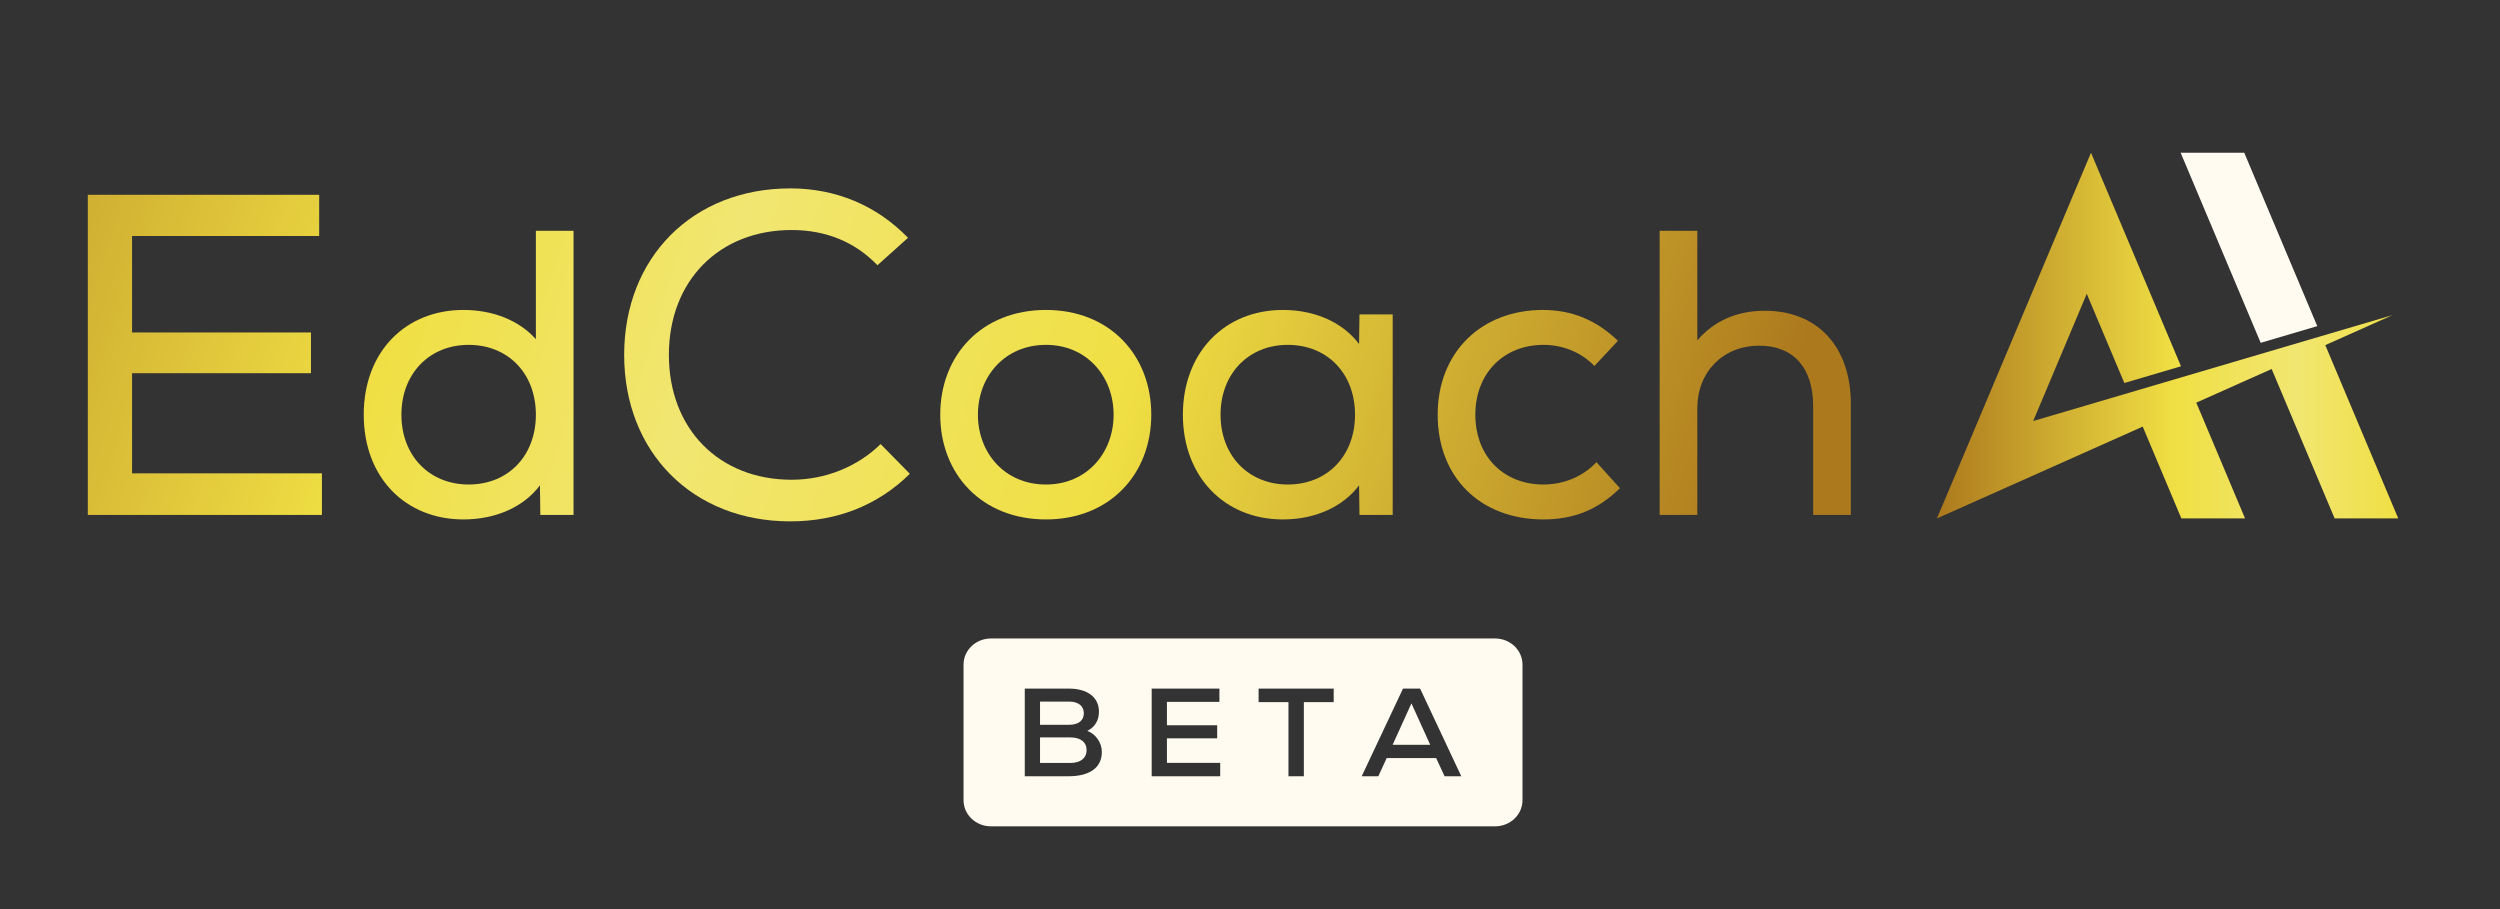
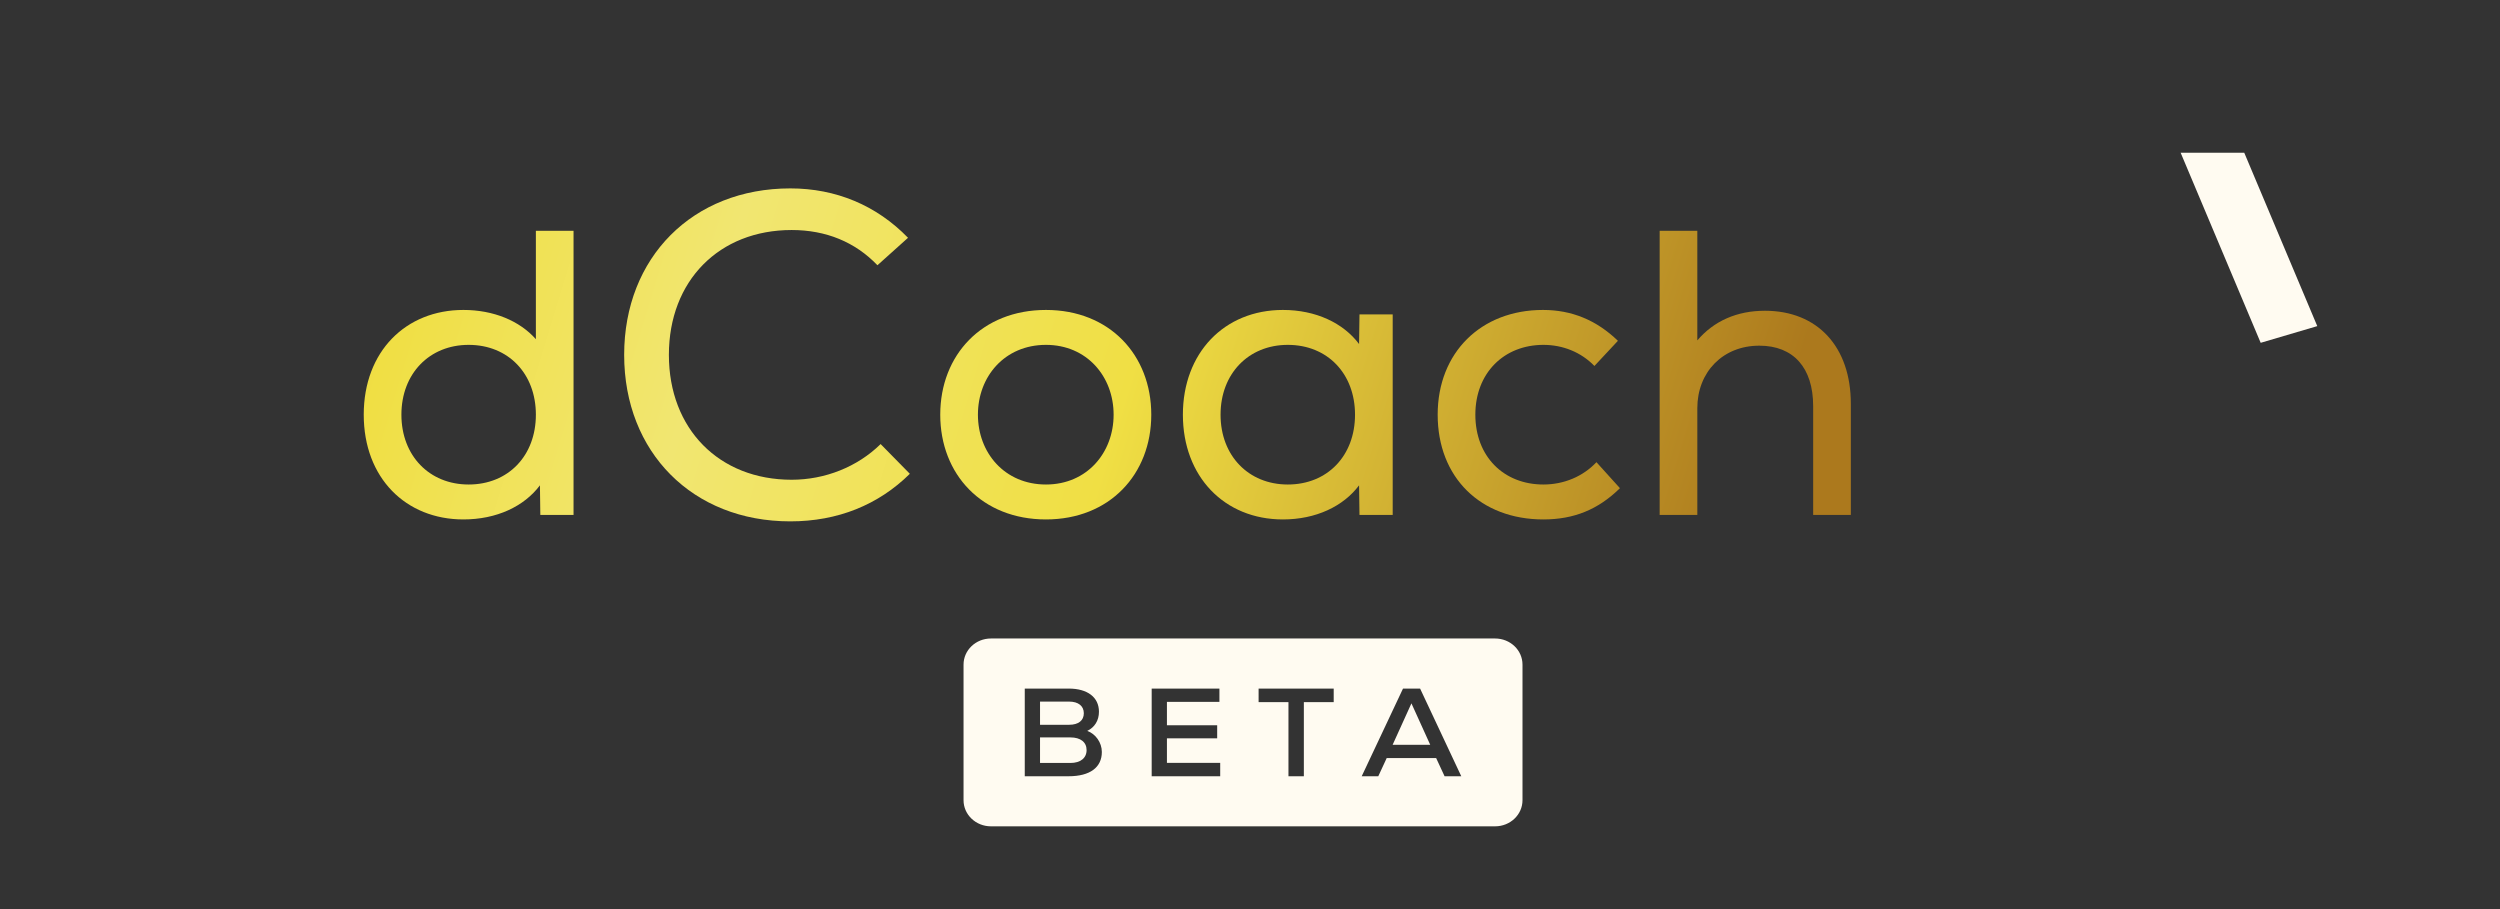
<svg xmlns="http://www.w3.org/2000/svg" version="1.1" id="svg2" width="550" height="200" viewBox="0 0 550 200">
  <rect x="0" y="0" width="550" height="200" fill="#333333" stroke="none" />
  <defs id="defs6">
    <clipPath clipPathUnits="userSpaceOnUse" id="clipPath22">
      <path d="m 3144.92,3789.93 h 381.86 v -67.94 h -308.81 v -159.27 h 295.25 v -67.18 h -295.25 v -165.31 h 313.32 v -68.69 h -386.37 z" id="path20" />
    </clipPath>
    <linearGradient x1="0" y1="0" x2="1" y2="0" gradientUnits="userSpaceOnUse" gradientTransform="matrix(-4270,1400,1400,4270,6279.43,2560.62)" spreadMethod="pad" id="linearGradient38">
      <stop style="stop-opacity:1;stop-color:#ac791d" offset="0" id="stop24" />
      <stop style="stop-opacity:1;stop-color:#ac791d" offset="0.131" id="stop26" />
      <stop style="stop-opacity:1;stop-color:#f0df44" offset="0.363" id="stop28" />
      <stop style="stop-opacity:1;stop-color:#f1e671" offset="0.516" id="stop30" />
      <stop style="stop-opacity:1;stop-color:#f0df44" offset="0.626" id="stop32" />
      <stop style="stop-opacity:1;stop-color:#ac791d" offset="0.886" id="stop34" />
      <stop style="stop-opacity:1;stop-color:#ac791d" offset="1" id="stop36" />
    </linearGradient>
    <clipPath clipPathUnits="userSpaceOnUse" id="clipPath48">
      <path d="m 3773.44,3311.79 c 65.51,0 110.97,47.57 110.97,115.24 0,67.67 -45.46,115.24 -110.97,115.24 -64.84,0 -110.96,-47.57 -110.96,-115.24 0,-67.67 46.12,-115.24 110.96,-115.24 z m -173.13,115.24 c 0,104.53 69.52,172.87 164.44,172.87 50.14,0 92.92,-18.1 119.66,-48.25 v 178.9 h 62.17 v -469.01 h -54.82 l -0.66,48.9 c -26.08,-34.83 -71.53,-56.29 -126.35,-56.29 -94.92,0 -164.44,68.34 -164.44,172.88 z" id="path46" />
    </clipPath>
    <linearGradient x1="0" y1="0" x2="1" y2="0" gradientUnits="userSpaceOnUse" gradientTransform="matrix(-4270,1400,1400,4270,6318.58,2680.01)" spreadMethod="pad" id="linearGradient64">
      <stop style="stop-opacity:1;stop-color:#ac791d" offset="0" id="stop50" />
      <stop style="stop-opacity:1;stop-color:#ac791d" offset="0.131" id="stop52" />
      <stop style="stop-opacity:1;stop-color:#f0df44" offset="0.363" id="stop54" />
      <stop style="stop-opacity:1;stop-color:#f1e671" offset="0.516" id="stop56" />
      <stop style="stop-opacity:1;stop-color:#f0df44" offset="0.626" id="stop58" />
      <stop style="stop-opacity:1;stop-color:#ac791d" offset="0.886" id="stop60" />
      <stop style="stop-opacity:1;stop-color:#ac791d" offset="1" id="stop62" />
    </linearGradient>
    <clipPath clipPathUnits="userSpaceOnUse" id="clipPath74">
      <path d="m 4030.13,3525.73 c 0,160.79 112.98,274.77 274.15,274.77 75.32,0 142.36,-27.93 194.33,-81.52 l -50.47,-45.3 c -36.9,38.5 -85.11,58.13 -141.59,58.13 -119.76,0 -202.61,-83.79 -202.61,-206.08 0,-122.28 82.85,-206.07 202.61,-206.07 54.98,0 108.45,21.13 146.86,58.88 l 48.21,-49.07 c -51.97,-51.32 -119.01,-78.5 -197.34,-78.5 -161.17,0 -274.15,113.98 -274.15,274.76 z" id="path72" />
    </clipPath>
    <linearGradient x1="0" y1="0" x2="1" y2="0" gradientUnits="userSpaceOnUse" gradientTransform="matrix(-4270,1400,1400,4270,6373.19,2846.59)" spreadMethod="pad" id="linearGradient90">
      <stop style="stop-opacity:1;stop-color:#ac791d" offset="0" id="stop76" />
      <stop style="stop-opacity:1;stop-color:#ac791d" offset="0.131" id="stop78" />
      <stop style="stop-opacity:1;stop-color:#f0df44" offset="0.363" id="stop80" />
      <stop style="stop-opacity:1;stop-color:#f1e671" offset="0.516" id="stop82" />
      <stop style="stop-opacity:1;stop-color:#f0df44" offset="0.626" id="stop84" />
      <stop style="stop-opacity:1;stop-color:#ac791d" offset="0.886" id="stop86" />
      <stop style="stop-opacity:1;stop-color:#ac791d" offset="1" id="stop88" />
    </linearGradient>
    <clipPath clipPathUnits="userSpaceOnUse" id="clipPath100">
      <path d="m 4726.27,3311.79 c 67.52,0 111.65,52.26 111.65,115.24 0,62.98 -44.13,115.24 -111.65,115.24 -68.18,0 -112.3,-52.26 -112.3,-115.24 0,-62.98 44.12,-115.24 112.3,-115.24 z m -174.47,115.24 c 0,98.49 68.85,172.87 174.47,172.87 104.96,0 173.81,-74.38 173.81,-172.87 0,-98.49 -68.85,-172.88 -173.81,-172.88 -105.62,0 -174.47,74.39 -174.47,172.88 z" id="path98" />
    </clipPath>
    <linearGradient x1="0" y1="0" x2="1" y2="0" gradientUnits="userSpaceOnUse" gradientTransform="matrix(-4269.99,1400,1400,4269.99,6385.16,2883.07)" spreadMethod="pad" id="linearGradient116">
      <stop style="stop-opacity:1;stop-color:#ac791d" offset="0" id="stop102" />
      <stop style="stop-opacity:1;stop-color:#ac791d" offset="0.131" id="stop104" />
      <stop style="stop-opacity:1;stop-color:#f0df44" offset="0.363" id="stop106" />
      <stop style="stop-opacity:1;stop-color:#f1e671" offset="0.516" id="stop108" />
      <stop style="stop-opacity:1;stop-color:#f0df44" offset="0.626" id="stop110" />
      <stop style="stop-opacity:1;stop-color:#ac791d" offset="0.886" id="stop112" />
      <stop style="stop-opacity:1;stop-color:#ac791d" offset="1" id="stop114" />
    </linearGradient>
    <clipPath clipPathUnits="userSpaceOnUse" id="clipPath126">
      <path d="m 5125.39,3311.79 c 65.51,0 110.96,47.57 110.96,115.24 0,67.67 -45.45,115.24 -110.96,115.24 -64.85,0 -110.97,-47.57 -110.97,-115.24 0,-67.67 46.12,-115.24 110.97,-115.24 z m -173.14,115.24 c 0,101.84 68.18,172.87 165.12,172.87 54.14,0 99.6,-21.45 125.67,-56.28 l 0.67,48.9 h 54.81 v -330.98 h -54.81 l -0.67,48.9 c -26.07,-34.83 -71.53,-56.29 -125.67,-56.29 -96.94,0 -165.12,71.04 -165.12,172.88 z" id="path124" />
    </clipPath>
    <linearGradient x1="0" y1="0" x2="1" y2="0" gradientUnits="userSpaceOnUse" gradientTransform="matrix(-4269.99,1400,1400,4269.99,6429.4,3018.03)" spreadMethod="pad" id="linearGradient142">
      <stop style="stop-opacity:1;stop-color:#ac791d" offset="0" id="stop128" />
      <stop style="stop-opacity:1;stop-color:#ac791d" offset="0.131" id="stop130" />
      <stop style="stop-opacity:1;stop-color:#f0df44" offset="0.363" id="stop132" />
      <stop style="stop-opacity:1;stop-color:#f1e671" offset="0.516" id="stop134" />
      <stop style="stop-opacity:1;stop-color:#f0df44" offset="0.626" id="stop136" />
      <stop style="stop-opacity:1;stop-color:#ac791d" offset="0.886" id="stop138" />
      <stop style="stop-opacity:1;stop-color:#ac791d" offset="1" id="stop140" />
    </linearGradient>
    <clipPath clipPathUnits="userSpaceOnUse" id="clipPath152">
      <path d="m 5372.76,3427.03 c 0,102.51 71.52,172.87 173.8,172.87 47.47,0 88.24,-16.76 123.67,-50.93 l -38.77,-41.54 c -22.06,22.78 -52.14,34.84 -84.23,34.84 -64.84,0 -112.3,-46.23 -112.3,-115.24 0,-69.01 46.79,-115.24 112.3,-115.24 34.09,0 65.51,13.4 87.57,36.84 l 38.78,-42.89 c -36.1,-35.49 -76.21,-51.59 -126.35,-51.59 -103.61,0 -174.47,69.03 -174.47,172.88 z" id="path150" />
    </clipPath>
    <linearGradient x1="0" y1="0" x2="1" y2="0" gradientUnits="userSpaceOnUse" gradientTransform="matrix(-4270,1400,1400,4270,6464.6,3125.37)" spreadMethod="pad" id="linearGradient168">
      <stop style="stop-opacity:1;stop-color:#ac791d" offset="0" id="stop154" />
      <stop style="stop-opacity:1;stop-color:#ac791d" offset="0.131" id="stop156" />
      <stop style="stop-opacity:1;stop-color:#f0df44" offset="0.363" id="stop158" />
      <stop style="stop-opacity:1;stop-color:#f1e671" offset="0.516" id="stop160" />
      <stop style="stop-opacity:1;stop-color:#f0df44" offset="0.626" id="stop162" />
      <stop style="stop-opacity:1;stop-color:#ac791d" offset="0.886" id="stop164" />
      <stop style="stop-opacity:1;stop-color:#ac791d" offset="1" id="stop166" />
    </linearGradient>
    <clipPath clipPathUnits="userSpaceOnUse" id="clipPath178">
      <path d="m 5739.11,3730.55 h 62.16 v -180.91 c 27.41,32.16 65.51,48.92 111.64,48.92 86.9,0 141.72,-59.64 141.72,-153.44 v -183.58 h -62.17 v 179.56 c 0,63.65 -32.76,99.83 -88.91,99.83 -60.17,0 -102.28,-43.55 -102.28,-103.18 v -176.21 h -62.16 z" id="path176" />
    </clipPath>
    <linearGradient x1="0" y1="0" x2="1" y2="0" gradientUnits="userSpaceOnUse" gradientTransform="matrix(-4270.02,1400.01,1400.01,4270.02,6506.93,3254.48)" spreadMethod="pad" id="linearGradient194">
      <stop style="stop-opacity:1;stop-color:#ac791d" offset="0" id="stop180" />
      <stop style="stop-opacity:1;stop-color:#ac791d" offset="0.131" id="stop182" />
      <stop style="stop-opacity:1;stop-color:#f0df44" offset="0.363" id="stop184" />
      <stop style="stop-opacity:1;stop-color:#f1e671" offset="0.516" id="stop186" />
      <stop style="stop-opacity:1;stop-color:#f0df44" offset="0.626" id="stop188" />
      <stop style="stop-opacity:1;stop-color:#ac791d" offset="0.886" id="stop190" />
      <stop style="stop-opacity:1;stop-color:#ac791d" offset="1" id="stop192" />
    </linearGradient>
    <clipPath clipPathUnits="userSpaceOnUse" id="clipPath206">
-       <path d="m 6837.7,3541.85 110.8,49.49 -592.91,-174.78 88.42,209.98 62.03,-147.2 93.5,27.58 -148.54,352.43 -230.1,-546.39 -13.38,-31.64 -1.19,-2.75 -9.59,-22.72 112.22,50.02 227.38,101.51 63.8,-151.53 h 105.12 l -80.5,191.06 124.41,55.54 103.92,-246.6 h 105 z" id="path204" />
-     </clipPath>
+       </clipPath>
    <linearGradient x1="0" y1="0" x2="1" y2="0" gradientUnits="userSpaceOnUse" gradientTransform="matrix(761.348,0,0,-761.348,6196.74,3557.6)" spreadMethod="pad" id="linearGradient216">
      <stop style="stop-opacity:1;stop-color:#ac791d" offset="0" id="stop208" />
      <stop style="stop-opacity:1;stop-color:#f0df44" offset="0.516" id="stop210" />
      <stop style="stop-opacity:1;stop-color:#f1e671" offset="0.78" id="stop212" />
      <stop style="stop-opacity:1;stop-color:#f0df44" offset="1" id="stop214" />
    </linearGradient>
  </defs>
  <g id="g10" transform="matrix(1.333,0,0,-1.333,0,925.96)" style="display:inline">
    <g id="g16" transform="matrix(0.1,0,0,0.1,-300,283.5)">
      <g id="g18" clip-path="url(#clipPath22)">
-         <path d="m 3144.92,3789.93 h 381.86 v -67.94 h -308.81 v -159.27 h 295.25 v -67.18 h -295.25 v -165.31 h 313.32 v -68.69 h -386.37 v 528.39" style="fill:url(#linearGradient38);fill-opacity:1;fill-rule:nonzero;stroke:none" id="path40" />
-       </g>
+         </g>
    </g>
    <g id="g42" transform="matrix(0.1,0,0,0.1,-300,283.5)">
      <g id="g44" clip-path="url(#clipPath48)">
        <path d="m 3773.44,3311.79 c 65.51,0 110.97,47.57 110.97,115.24 0,67.67 -45.46,115.24 -110.97,115.24 -64.84,0 -110.96,-47.57 -110.96,-115.24 0,-67.67 46.12,-115.24 110.96,-115.24 z m -173.13,115.24 c 0,104.53 69.52,172.87 164.44,172.87 50.14,0 92.92,-18.1 119.66,-48.25 v 178.9 h 62.17 v -469.01 h -54.82 l -0.66,48.9 c -26.08,-34.83 -71.53,-56.29 -126.35,-56.29 -94.92,0 -164.44,68.34 -164.44,172.88" style="fill:url(#linearGradient64);fill-opacity:1;fill-rule:nonzero;stroke:none" id="path66" />
      </g>
    </g>
    <g id="g68" transform="matrix(0.1,0,0,0.1,-300,283.5)">
      <g id="g70" clip-path="url(#clipPath74)">
        <path d="m 4030.13,3525.73 c 0,160.79 112.98,274.77 274.15,274.77 75.32,0 142.36,-27.93 194.33,-81.52 l -50.47,-45.3 c -36.9,38.5 -85.11,58.13 -141.59,58.13 -119.76,0 -202.61,-83.79 -202.61,-206.08 0,-122.28 82.85,-206.07 202.61,-206.07 54.98,0 108.45,21.13 146.86,58.88 l 48.21,-49.07 c -51.97,-51.32 -119.01,-78.5 -197.34,-78.5 -161.17,0 -274.15,113.98 -274.15,274.76" style="fill:url(#linearGradient90);fill-opacity:1;fill-rule:nonzero;stroke:none" id="path92" />
      </g>
    </g>
    <g id="g94" transform="matrix(0.1,0,0,0.1,-300,283.5)">
      <g id="g96" clip-path="url(#clipPath100)">
        <path d="m 4726.27,3311.79 c 67.52,0 111.65,52.26 111.65,115.24 0,62.98 -44.13,115.24 -111.65,115.24 -68.18,0 -112.3,-52.26 -112.3,-115.24 0,-62.98 44.12,-115.24 112.3,-115.24 z m -174.47,115.24 c 0,98.49 68.85,172.87 174.47,172.87 104.96,0 173.81,-74.38 173.81,-172.87 0,-98.49 -68.85,-172.88 -173.81,-172.88 -105.62,0 -174.47,74.39 -174.47,172.88" style="fill:url(#linearGradient116);fill-opacity:1;fill-rule:nonzero;stroke:none" id="path118" />
      </g>
    </g>
    <g id="g120" transform="matrix(0.1,0,0,0.1,-300,283.5)">
      <g id="g122" clip-path="url(#clipPath126)">
        <path d="m 5125.39,3311.79 c 65.51,0 110.96,47.57 110.96,115.24 0,67.67 -45.45,115.24 -110.96,115.24 -64.85,0 -110.97,-47.57 -110.97,-115.24 0,-67.67 46.12,-115.24 110.97,-115.24 z m -173.14,115.24 c 0,101.84 68.18,172.87 165.12,172.87 54.14,0 99.6,-21.45 125.67,-56.28 l 0.67,48.9 h 54.81 v -330.98 h -54.81 l -0.67,48.9 c -26.07,-34.83 -71.53,-56.29 -125.67,-56.29 -96.94,0 -165.12,71.04 -165.12,172.88" style="fill:url(#linearGradient142);fill-opacity:1;fill-rule:nonzero;stroke:none" id="path144" />
      </g>
    </g>
    <g id="g146" transform="matrix(0.1,0,0,0.1,-300,283.5)">
      <g id="g148" clip-path="url(#clipPath152)">
        <path d="m 5372.76,3427.03 c 0,102.51 71.52,172.87 173.8,172.87 47.47,0 88.24,-16.76 123.67,-50.93 l -38.77,-41.54 c -22.06,22.78 -52.14,34.84 -84.23,34.84 -64.84,0 -112.3,-46.23 -112.3,-115.24 0,-69.01 46.79,-115.24 112.3,-115.24 34.09,0 65.51,13.4 87.57,36.84 l 38.78,-42.89 c -36.1,-35.49 -76.21,-51.59 -126.35,-51.59 -103.61,0 -174.47,69.03 -174.47,172.88" style="fill:url(#linearGradient168);fill-opacity:1;fill-rule:nonzero;stroke:none" id="path170" />
      </g>
    </g>
    <g id="g172" transform="matrix(0.1,0,0,0.1,-300,283.5)">
      <g id="g174" clip-path="url(#clipPath178)">
        <path d="m 5739.11,3730.55 h 62.16 v -180.91 c 27.41,32.16 65.51,48.92 111.64,48.92 86.9,0 141.72,-59.64 141.72,-153.44 v -183.58 h -62.17 v 179.56 c 0,63.65 -32.76,99.83 -88.91,99.83 -60.17,0 -102.28,-43.55 -102.28,-103.18 v -176.21 h -62.16 v 469.01" style="fill:url(#linearGradient194);fill-opacity:1;fill-rule:nonzero;stroke:none" id="path196" />
      </g>
    </g>
    <path d="m 382.446,640.822 -12.051,28.613 h -10.498 l 13.209,-31.369 9.34,2.756" style="fill:#fffbf1;fill-opacity:1;fill-rule:nonzero;stroke:none;stroke-width:0.1" id="path198" />
    <g id="g200" transform="matrix(0.1,0,0,0.1,-300,283.5)">
      <g id="g202" clip-path="url(#clipPath206)">
        <path d="m 6837.7,3541.85 110.8,49.49 -592.91,-174.78 88.42,209.98 62.03,-147.2 93.5,27.58 -148.54,352.43 -230.1,-546.39 -13.38,-31.64 -1.19,-2.75 -9.59,-22.72 112.22,50.02 227.38,101.51 63.8,-151.53 h 105.12 l -80.5,191.06 124.41,55.54 103.92,-246.6 h 105 l -120.39,286" style="fill:url(#linearGradient216);fill-opacity:1;fill-rule:nonzero;stroke:none" id="path218" />
      </g>
    </g>
    <path d="m 229.839,571.72 h 6.208 l -3.103,6.841 z m 8.575,-5.189 -1.389,2.998 h -8.163 l -1.388,-2.998 h -2.736 L 231.554,581 h 2.821 l 6.795,-14.469 z m -18.298,12.235 h -4.927 v -12.235 h -2.541 v 12.235 h -4.927 V 581 h 12.395 z M 201.384,566.531 H 190.075 V 581 h 11.179 v -2.191 h -8.662 v -3.865 h 8.293 v -2.15 h -8.293 v -4.052 h 8.792 z m -25.005,0 h -7.251 V 581 h 7.251 c 3.105,0 4.994,-1.427 4.994,-3.824 0,-1.447 -0.717,-2.584 -1.933,-3.162 1.368,-0.477 2.41,-1.922 2.41,-3.474 0,-2.563 -1.975,-4.009 -5.471,-4.009 z m 70.374,22.735 h -83.207 c -2.496,0 -4.521,-1.927 -4.521,-4.307 v -22.386 c 0,-2.379 2.025,-4.307 4.521,-4.307 h 83.207 c 2.498,0 4.522,1.928 4.522,4.307 v 22.386 c 0,2.38 -2.024,4.307 -4.522,4.307 z m -67.878,-12.338 c 0,1.198 -0.912,1.923 -2.41,1.923 h -4.818 v -3.825 h 4.818 c 1.521,0 2.41,0.703 2.41,1.902 z m -2.192,-3.989 h -5.036 v -4.216 h 5.016 c 1.649,0 2.669,0.806 2.669,2.129 0,1.303 -0.999,2.087 -2.649,2.087" style="fill:#fffbf1;fill-opacity:1;fill-rule:nonzero;stroke:none;stroke-width:0.1" id="path220" />
  </g>
</svg>